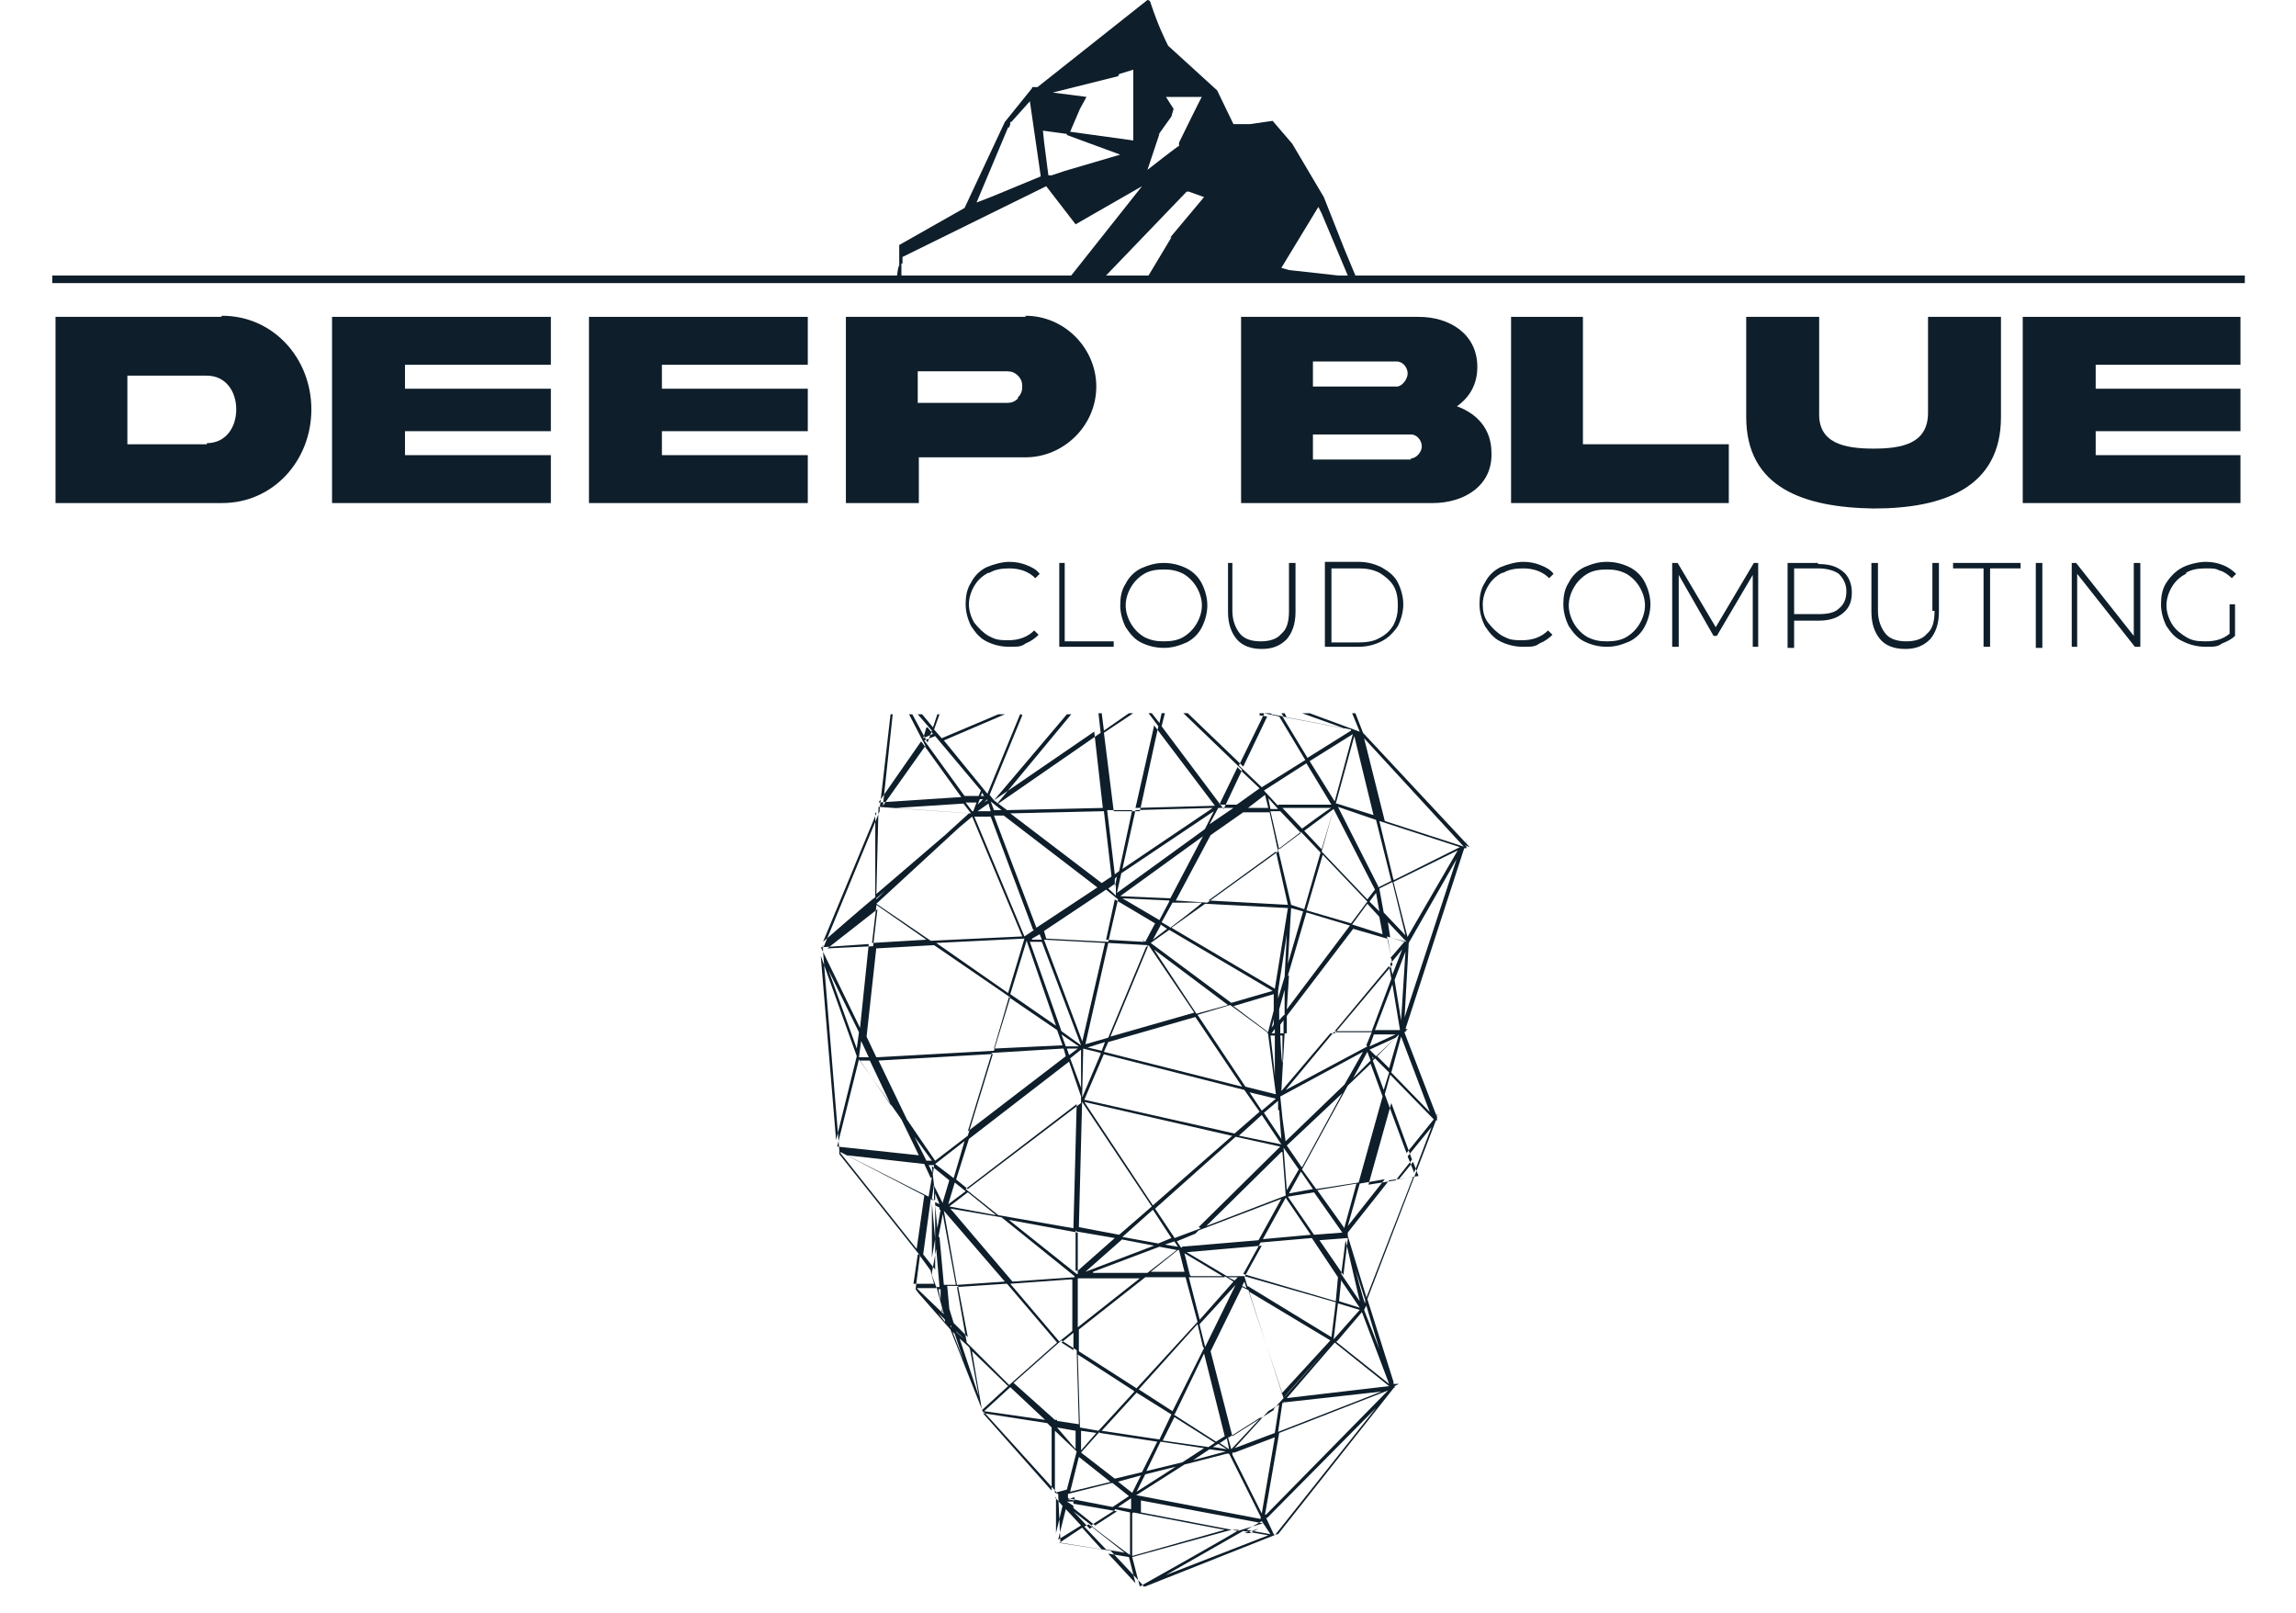
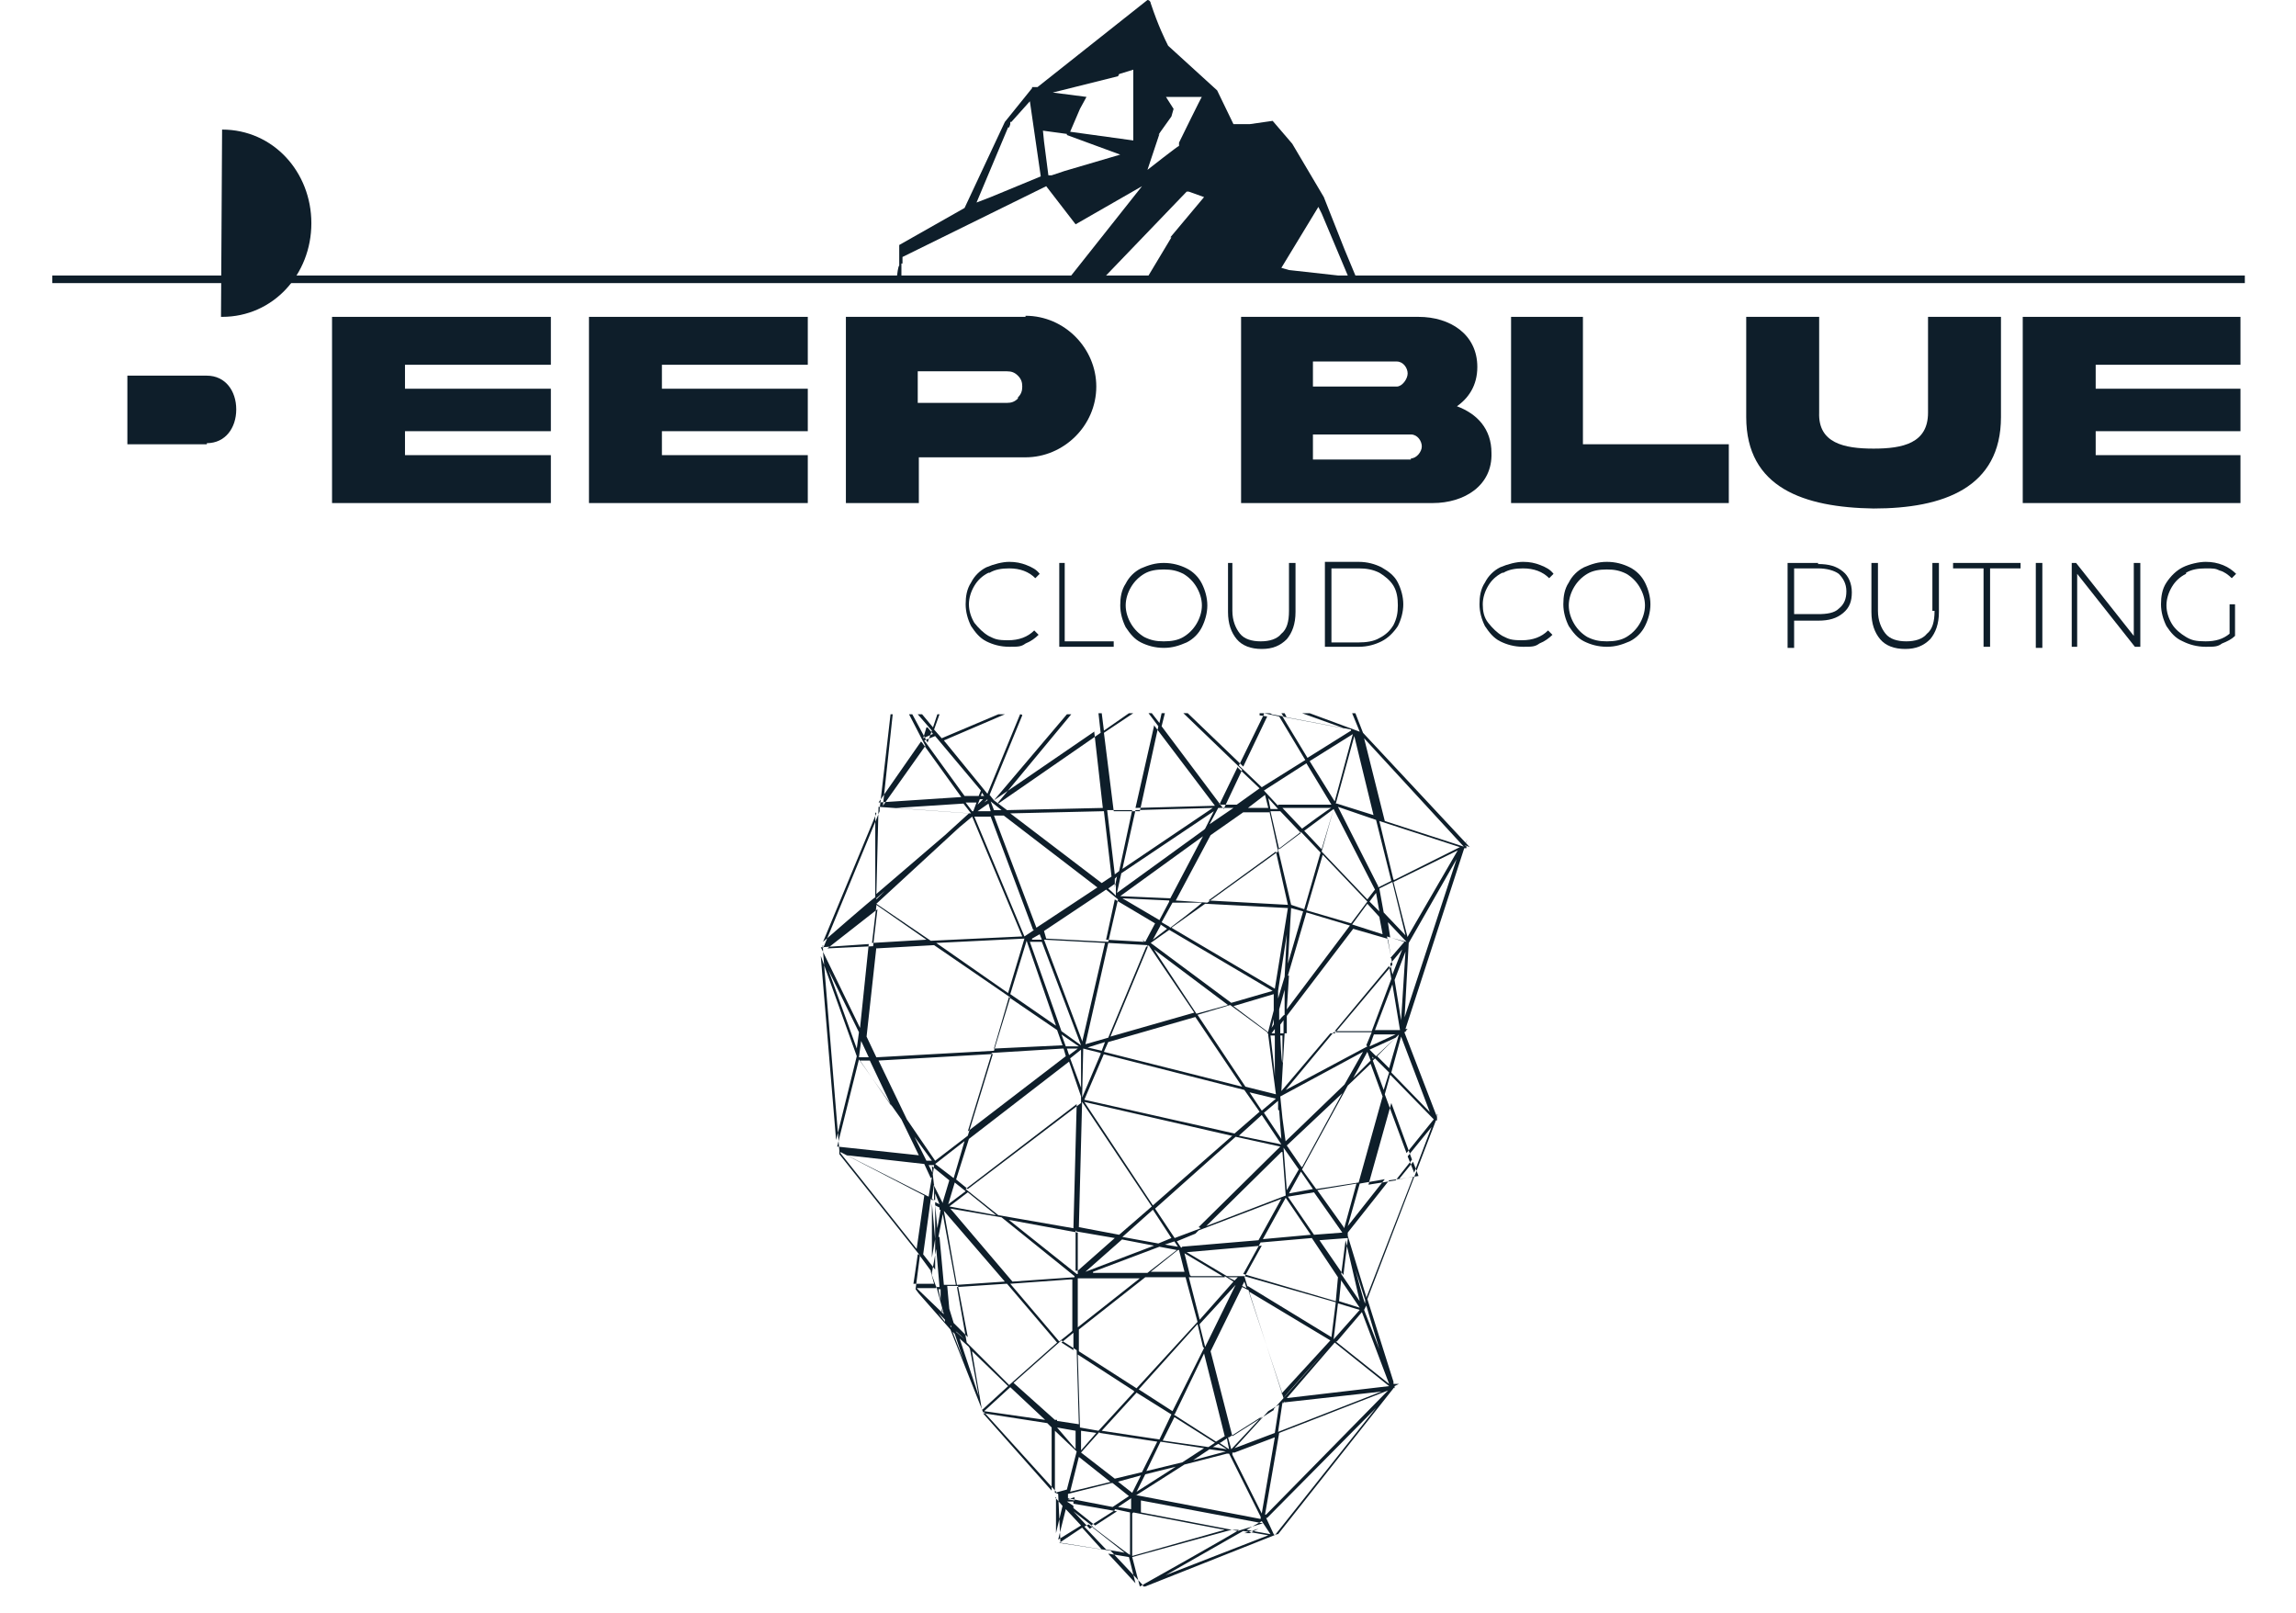
<svg xmlns="http://www.w3.org/2000/svg" id="a" viewBox="0 0 210.9 148.1">
  <polygon points="196 58.4 190.7 51.7 190.3 51.7 190.3 59.4 190.8 59.4 190.8 52.7 196.1 59.4 196.6 59.4 196.6 51.7 196 51.7 196 58.4" style="fill:#0e1e2a;" />
  <path d="m200.8,52.6c.5-.3,1.1-.4,1.8-.4s.9,0,1.3.2c.4.1.8.4,1.1.7l.4-.4c-.3-.3-.7-.6-1.2-.8-.5-.2-1-.3-1.6-.3s-1.5.2-2.1.5c-.6.3-1.1.8-1.5,1.4-.4.6-.5,1.3-.5,2s.2,1.4.5,2c.4.6.8,1.1,1.5,1.4.6.3,1.3.5,2.1.5s1.1,0,1.5-.3c.5-.2.9-.4,1.2-.7v-2.9h-.5v2.7c-.6.5-1.3.7-2.2.7s-1.3-.1-1.8-.4c-.5-.3-1-.7-1.3-1.2-.3-.5-.5-1.1-.5-1.7s.2-1.2.5-1.7.7-.9,1.3-1.2Z" style="fill:#0e1e2a;" />
-   <path d="m20.3,29.1H5.1v17.1h15.3c4.7,0,8.2-3.9,8.2-8.6,0-4.7-3.5-8.6-8.2-8.6Zm-1.3,11.7h-7.3v-6.3h7.3c1.7,0,2.7,1.4,2.7,3.1s-1,3.1-2.7,3.1Z" style="fill:#0e1e2a;" />
+   <path d="m20.3,29.1H5.1h15.3c4.7,0,8.2-3.9,8.2-8.6,0-4.7-3.5-8.6-8.2-8.6Zm-1.3,11.7h-7.3v-6.3h7.3c1.7,0,2.7,1.4,2.7,3.1s-1,3.1-2.7,3.1Z" style="fill:#0e1e2a;" />
  <polygon points="30.5 46.2 50.6 46.2 50.6 41.8 37.2 41.8 37.2 39.6 50.6 39.6 50.6 35.7 37.2 35.7 37.2 33.5 50.6 33.5 50.6 29.1 30.5 29.1 30.5 46.2" style="fill:#0e1e2a;" />
  <polygon points="54.1 46.2 74.2 46.2 74.2 41.8 60.8 41.8 60.8 39.6 74.2 39.6 74.2 35.7 60.8 35.7 60.8 33.5 74.2 33.5 74.2 29.1 54.1 29.1 54.1 46.2" style="fill:#0e1e2a;" />
  <path d="m94.2,29.1h-16.5v17.1h6.7v-4.2h9.8c3.5,0,6.5-2.9,6.5-6.5,0-3.5-2.9-6.5-6.5-6.5Zm-.7,7.5c-.3.3-.6.4-1,.4h-8.2v-2.9h8.2c.4,0,.7.1,1,.4.3.3.4.6.4,1s-.1.7-.4,1Z" style="fill:#0e1e2a;" />
  <path d="m133.7,37.4c1.2-.8,2-2,2-3.7,0-3-2.5-4.6-5.4-4.6h-16.3v17.1h17.6c2.9,0,5.5-1.6,5.4-4.6,0-2.2-1.3-3.6-3.2-4.3Zm-13.1-4.2h7.7c.6,0,1,.6,1,1.1s-.5,1.2-1,1.2h-7.7v-2.3Zm9,9h-9v-2.3h9c.6,0,1,.6,1,1.1s-.5,1.1-1,1.1Z" style="fill:#0e1e2a;" />
  <polygon points="138.8 29.1 138.8 46.2 158.8 46.2 158.8 40.8 145.4 40.8 145.4 29.1 138.8 29.1" style="fill:#0e1e2a;" />
  <path d="m183.8,38.3v-9.2h-6.7v8.8c0,2.8-2.3,3.3-5,3.3-2.7,0-5.1-.5-5-3.3v-8.8h-6.7v9.2c0,6.5,5.3,8.3,11.7,8.4,6.4,0,11.7-1.9,11.7-8.4Z" style="fill:#0e1e2a;" />
  <polygon points="185.8 46.2 205.8 46.2 205.8 41.8 192.5 41.8 192.5 39.6 205.8 39.6 205.8 35.7 192.5 35.7 192.5 33.5 205.8 33.5 205.8 29.1 185.8 29.1 185.8 46.2" style="fill:#0e1e2a;" />
  <path d="m90.9,52.6c.5-.3,1.1-.4,1.8-.4,1,0,1.8.3,2.4.9l.4-.4c-.3-.4-.7-.6-1.2-.8-.5-.2-1-.3-1.6-.3s-1.4.2-2.1.5c-.6.3-1.1.8-1.4,1.4-.4.6-.5,1.3-.5,2s.2,1.4.5,2c.4.6.8,1.1,1.4,1.4.6.3,1.3.5,2.1.5s1.1,0,1.5-.3c.5-.2.9-.5,1.2-.8l-.4-.4c-.6.6-1.4.9-2.4.9s-1.2-.1-1.8-.4c-.5-.3-.9-.7-1.3-1.2-.3-.5-.5-1.1-.5-1.7s.2-1.2.5-1.7c.3-.5.7-.9,1.3-1.2Z" style="fill:#0e1e2a;" />
  <polygon points="97.3 51.7 97.3 59.4 102.3 59.4 102.3 58.9 97.8 58.9 97.8 51.7 97.3 51.7" style="fill:#0e1e2a;" />
  <path d="m104.8,59c.6.3,1.3.5,2.1.5s1.4-.2,2.1-.5c.6-.3,1.1-.8,1.4-1.4s.5-1.3.5-2-.2-1.4-.5-2-.8-1.1-1.4-1.4c-.6-.3-1.3-.5-2.1-.5s-1.4.2-2.1.5c-.6.3-1.1.8-1.4,1.4-.4.6-.5,1.3-.5,2s.2,1.4.5,2c.4.6.8,1.1,1.4,1.4Zm-1.4-3.4c0-.6.2-1.2.5-1.7.3-.5.7-.9,1.2-1.2.5-.3,1.1-.4,1.8-.4s1.2.1,1.8.4c.5.3.9.7,1.2,1.2.3.5.5,1.1.5,1.7s-.2,1.2-.5,1.7c-.3.5-.7.9-1.2,1.2-.5.3-1.1.4-1.8.4s-1.2-.1-1.8-.4c-.5-.3-.9-.7-1.2-1.2-.3-.5-.5-1.1-.5-1.7Z" style="fill:#0e1e2a;" />
  <path d="m112.8,51.7v4.5c0,1.1.3,1.9.8,2.5.5.6,1.3.9,2.3.9s1.7-.3,2.3-.9c.5-.6.8-1.4.8-2.5v-4.5h-.6v4.4c0,1-.2,1.7-.7,2.1-.4.5-1.1.7-1.9.7s-1.5-.2-1.9-.7c-.4-.5-.7-1.2-.7-2.1v-4.4h-.6Z" style="fill:#0e1e2a;" />
  <path d="m126.9,58.9c.6-.3,1.1-.8,1.5-1.4.3-.6.5-1.3.5-2s-.2-1.4-.5-2c-.3-.6-.8-1-1.5-1.4-.6-.3-1.3-.5-2.1-.5h-3.1v7.8h3.1c.8,0,1.5-.2,2.1-.5Zm-4.6,0v-6.7h2.5c.7,0,1.3.1,1.9.4.5.3,1,.7,1.3,1.2.3.5.4,1.1.4,1.8s-.1,1.2-.4,1.8c-.3.5-.7.9-1.3,1.2-.5.3-1.2.4-1.9.4h-2.5Z" style="fill:#0e1e2a;" />
  <path d="m138.1,52.6c.5-.3,1.1-.4,1.8-.4,1,0,1.8.3,2.4.9l.4-.4c-.3-.4-.7-.6-1.2-.8-.5-.2-1-.3-1.6-.3s-1.4.2-2.1.5c-.6.3-1.1.8-1.4,1.4-.4.6-.5,1.3-.5,2s.2,1.4.5,2c.4.6.8,1.1,1.4,1.4.6.3,1.3.5,2.1.5s1.1,0,1.5-.3c.5-.2.9-.5,1.2-.8l-.4-.4c-.6.6-1.4.9-2.4.9s-1.2-.1-1.8-.4c-.5-.3-.9-.7-1.3-1.2s-.5-1.1-.5-1.7.2-1.2.5-1.7.7-.9,1.3-1.2Z" style="fill:#0e1e2a;" />
  <path d="m149.7,52.1c-.6-.3-1.3-.5-2.1-.5s-1.4.2-2.1.5c-.6.3-1.1.8-1.4,1.4-.4.6-.5,1.3-.5,2s.2,1.4.5,2c.4.6.8,1.1,1.4,1.4.6.3,1.3.5,2.1.5s1.4-.2,2.1-.5c.6-.3,1.1-.8,1.4-1.4s.5-1.3.5-2-.2-1.4-.5-2-.8-1.1-1.4-1.4Zm.9,5.2c-.3.5-.7.9-1.2,1.2-.5.3-1.1.4-1.8.4s-1.2-.1-1.8-.4c-.5-.3-.9-.7-1.2-1.2-.3-.5-.5-1.1-.5-1.7s.2-1.2.5-1.7c.3-.5.7-.9,1.2-1.2.5-.3,1.1-.4,1.8-.4s1.2.1,1.8.4c.5.3.9.7,1.2,1.2.3.5.5,1.1.5,1.7s-.2,1.2-.5,1.7Z" style="fill:#0e1e2a;" />
-   <polygon points="161.1 51.7 157.6 57.6 154.1 51.7 153.6 51.7 153.6 59.4 154.2 59.4 154.2 52.8 157.4 58.4 157.7 58.4 161 52.8 161 59.4 161.5 59.4 161.5 51.7 161.1 51.7" style="fill:#0e1e2a;" />
  <path d="m167,51.7h-2.8v7.8h.6v-2.5h2.2c1,0,1.7-.2,2.3-.7.6-.5.8-1.1.8-1.9s-.3-1.5-.8-1.9c-.6-.5-1.3-.7-2.3-.7Zm1.9,4.2c-.4.4-1.1.5-1.9.5h-2.2v-4.2h2.2c.8,0,1.5.2,1.9.5.4.4.7.9.7,1.6s-.2,1.2-.7,1.6Z" style="fill:#0e1e2a;" />
  <path d="m177.7,56.1c0,1-.2,1.7-.7,2.1-.4.5-1.1.7-1.9.7s-1.5-.2-1.9-.7c-.4-.5-.7-1.2-.7-2.1v-4.4h-.6v4.5c0,1.1.3,1.9.8,2.5.5.6,1.3.9,2.3.9s1.7-.3,2.3-.9c.5-.6.8-1.4.8-2.5v-4.5h-.6v4.4Z" style="fill:#0e1e2a;" />
  <polygon points="179.4 52.2 182.2 52.2 182.2 59.4 182.8 59.4 182.8 52.2 185.6 52.2 185.6 51.7 179.4 51.7 179.4 52.2" style="fill:#0e1e2a;" />
  <rect x="187" y="51.7" width=".6" height="7.8" style="fill:#0e1e2a;" />
  <path d="m135,77.8l-9.8-10.5h0s0,0,0,0h0s0,0,0,0h0s0,0,0,0h0s0,0,0,0l-.7-1.8h-.3l.7,1.7-4.6-1.7h-.7s3.9,1.4,3.9,1.4l-5.3-1-.2-.4h-.3l.2.3-1.1-.2h0c0-.1-.3-.1-.3-.1h0c0,0-.4,0-.4,0h-.4v.2s.7.1.7.1l-2.2,4.6-5.1-4.9h0s-.4,0-.4,0l5.4,5.2-1.7,3.6-5.7-7.6.3-1.2h-.3l-.2.9-.7-.9h-.3l.9,1.2-1.7,7.8h-2.4c0,0-.9-7.2-.9-7.2l2.7-1.8h-.4l-2.3,1.6-.2-1.6h-.3l.2,1.8-9.4,6.5h-.1c0,0,6.8-8.2,6.8-8.2h-.4l-6.7,7.9-.4-.5,3-7.3h0c0-.1-.2-.1-.2-.1l-3,7.3-4-4.9,5.6-2.4h-.6l-5.2,2.2-.7-.8.5-1.4h-.2l-.4,1.2-1-1.2h-.4l1.3,1.5-.4,1.1-1.4-2.6h-.3l1.5,2.9-3.9,5.5.9-8.4h-.2l-1,8.7h0v.2s0,0,0,0l-5.2,12.6v-.3c-.1,0,0,.4,0,.4h0s0,0,0,0h0s0,0,0,0h0c0,0,0,.1,0,.1h0s0,.1,0,.1h0c0,0,1.5,18.3,1.5,18.3h0s0,0,0,0h0s-.2,0-.2,0h.2c0,.1,0,.2,0,.2h0s0,0,0,0h0s0,.3,0,.3v-.2c0,0,7.4,9.3,7.4,9.3h0c0,0-.4,3.1-.4,3.1h0s0,0,0,0h0s0,0,0,0h0c0,0,.3.4.3.4l2.9,3.3h0s0,0,0,0h0s0,0,0,0l3,7.6h0s0,0,0,0h0s0,0,0,0h0s.1,0,.1,0h0s0,0,0,0h0s6.7,7.4,6.7,7.4h-.2c0,0,.3.1.3.1h0c0,0,0,0,0,0l.2,4.3h0c0,.1,0,.2,0,.2h0s0,0,0,0h0s0,0,0,0h0s0,.4,0,.4v-.4c0,0,.1,0,.1,0l4.4.7h0s.1,0,.1,0l3,3.2h0c0,.1,0,.1,0,.1h0s0,0,0,0h.1c0,.1,0,0,0,0h.1c0,0,12.1-4.8,12.1-4.8h0c0,0,0,0,0,0h0s0,0,0,0h0s0,0,0,0h0s.1,0,.1,0h0s10.6-13.4,10.6-13.4h0c0-.1.1,0,.1,0v-.2c0,0,0,0,0,0h0s0,0,0,0h0s0,0,0,0l.4-.2h-.4s.1,0,.1,0h-.2c0,0,0-.2,0-.2l-2.4-7.6h0c0,0,0,0,0,0l6.3-16.4h.1c0,.1,0-.1,0-.1h0c0,0,0-.1,0-.1h0s0,0,0,0v-.4c.1,0,0,.3,0,.3l-3-7.8h0s0,0,0,0h0s.2-.1.2-.1h-.1l.2-.2h-.2c0,0,5.4-16.6,5.4-16.6h0c0,0,.2,0,.2,0v-.2c-.1,0-.1,0-.1,0h0s0-.2,0-.2h0s.2-.4.2-.4l-.3.5Zm-.4,0l-7.4-2.4-1.9-7.6,9.2,10Zm-6.4,30.6l-2.5.4,2.1-7.5,1.9,5.2-1.5,1.9Zm1.6-1.7l.5,1.3-1.8.3,1.3-1.6Zm-16.1,33.9l-8.9-1.7v-1.1s11.2,2.1,11.2,2.1l-2.3.7Zm1.9-.2l-.8.4h-.5c0,0,1.3-.4,1.3-.4Zm-17.5-2.7l.6-.2v.3c0,0-.6-.1-.6-.1Zm.5.3v.3c0,0-.6-.4-.6-.4h.6Zm0,.8l1.8,1.4-.3.2-1.5-1.6h0Zm0-.3v-.4c.1,0,4,.7,4,.7l-2,1.3-2-1.6Zm-12.9-30.7l-.4-.8h.5c0,0-.1.8-.1.8Zm.1.9v1.5s-.2-.1-.2-.1l.2-1.4Zm-.7-2.1l-1.1-2.2,1.6,2.2h-.5Zm.5,1.5l-.3,1.8-7.5-3.8,7.1.8.6,1.3Zm0,2.1h.3c0,.1,0,6.4,0,6.4l-1.1-1.4.7-5.1Zm-2.3-7.4l-2.6-5.4,10.5-.6-2.3,7.5-3,2.3-2.6-3.8Zm-2.7-19.3l-.4,3.4-4.2.2,4.6-3.6Zm-.7.2l.7-.6h0c0,0-.7.6-.7.6Zm.6,3.4l5.3-.3,7,4.8-1.5,4.9-10.8.6-.9-1.9.9-8.2Zm22.2-4.5h0s0,0,0,0l-.9,3.9-5.7-.3-.2-.7,5.7-3.8,1.1.9Zm-.9-1l.7-.5v1.2c.1,0-.7-.7-.7-.7Zm14.8-7.1l.8,3.7-6.5,4.7-2.9-.2,3.2-6,3-2.1h2.4Zm-2.1-.2l1.7-1.3.3,1.2h-2Zm13,12l.4,2.3-5.3,6.3h-4.4s0-1.6,0-1.6l6.1-8,3.1.9Zm0-1.6l1.7,1.8-1.5-.4-.2-1.3Zm-3.7,29.1l-.4,3.3-2.2-3.2,2.6-.2v.3c0,0,0,0,0,0Zm-6.8,15.7l-3.8,2.4-2-7.8,2.9-5.9.6.3,3.2,9.9-.9,1Zm1-.8h0c0,.1-.3.3-.3.3l.3-.3Zm-19.3-11.4l-5.7.4-5.7-6.7,4.7.8,6.7,5.4Zm-6.2-5.3l6.5,1.2v3.8c-.1,0-.1,0-.1,0l-6.4-5.1Zm-5.3-1.2l1.7-1.3,2.6,2.1-4.3-.8Zm.5-2.2l1,.8-1.6,1.2.6-2Zm-.1-.4l-1.7-1.3,2.7-2.1-1,3.4Zm.2.2l1.2-3.8,9.2-7.1,1.1,3.2v.6s-10.4,7.9-10.4,7.9l-1.1-.9Zm7.9-21.9l3.6,9.5-1.8-1.3-2.9-8.2h1.1Zm-.9-.3l.7-.4.2.5h-.9Zm22.8-11.7l1.9,2-2,1.5-.8-3.5h.9Zm-.9-.2l-.2-1,.9,1h-.7Zm-2.4,42.9h-1.6s-3.7-2.2-3.7-2.2l6.9-.6-1.6,2.9Zm.2,1.1l-.4-.2.2-.4.2.6Zm-5.2-1.2l-.5-2,3.5,2.1h-2.9s0,0,0,0h0Zm8.3-22.2v-.8s.3-.4.3-.4v1.2c0,0-.3,0-.3,0Zm.2.2v2.5c-.1,0-.2-2.5-.2-2.5h.2Zm-.3-1.4v-1s.5-1.8.5-1.8v2.3c-.1,0-.5.5-.5.5Zm0,8.3l.2,2.6-1.6-2.4,1.3-1.1v.8Zm-7.2,10.8l-2.4.9-1.8-2.7,7.4-6.6,4.1.9h0c0,0-7.5,7.4-7.5,7.4Zm7.5-7l.3,4-7.3,2.8,6.9-6.8Zm-8,7.5l-1.3,1.3-.4-.6,1.7-.7Zm4-9l2.1-1.9,1.8,2.7h0c0,0-3.9-.8-3.9-.8Zm.9-4l2.5.6-1.3,1.1-1.2-1.8Zm2.1-5.4l.3-.4v.4s-.3,0-.3,0Zm.3.2v4.1c.1,0-.4-4.1-.4-4.1h.4Zm-.3-.7l.2-.8v.5s-.2.3-.2.3Zm-.3.4l-3.2-2.4,3.7-1.1v1.5s-.5,1.9-.5,1.9Zm0,.2h0s0,0,0,0v.3c0,0,0-.2,0-.2l.7,5.4-2.8-.7-4.4-6.6,3-.9,3.4,2.5Zm-6.6-1.9l-3.9-5.9,6.8,5.1-2.9.8Zm4.2,6.7l-12.7-3.2.4-.9,8-2.3,4.3,6.4Zm-12.9-3.3l-1.3-.3,1.6-.5-.3.8Zm-.1.3l-1.7,4h0c0,0,.1-4.5.1-4.5l1.6.4Zm.2,0l13,3.3,1.4,2-2.3,2-13.8-3.1,1.8-4.2Zm11.9,7.5l-7.3,6.4-6.3-9.5,13.5,3.1Zm-5.6,9.4l-1.2.5-3.3-.6,2.8-2.5,1.7,2.6Zm.2.2l.4.6-1.2-.2.9-.3Zm.5.9l.5,2h-3.1s2.5-2,2.5-2Zm4.2,2.4l.8.5-3.1,3.5-1-3.9h3.3Zm-1.9,6.6l-2.9,5.8-3.1-2,5.4-6,.5,2.1Zm-3,6.1l-1.1,2.3-5.3-.8,3.2-3.5,3.2,2Zm.2.2l3.8,2.4-.6.4-4.2-.6,1.1-2.2Zm.1-.2l2.7-5.6,1.9,7.6-.8.5-3.9-2.5Zm2.3-8.3l3.3-3.6-2.8,5.7-.5-2Zm3.2-4l-.6-.3h.9s-.3.3-.3.3Zm-4.8-3.1l1.5-1.5,7.6-2.9-2.1,3.8-7.1.6Zm9.5-4.5l2.3,3.4-4.4.4,2.1-3.8Zm-.2-4.6l1.4,2-1.1,1.9-.3-3.9Zm1.6,2.2l1.1,1.6-2.2.4,1.1-2Zm0-.5l-1.3-1.9,5.1-4.8-3.7,6.8Zm-1.4-2.2l-.3-2.2-.2-2,7.6-4.1-1.7,3-5.5,5.3Zm7.5-8.3l.3.8-1.6,1.6,1.3-2.4Zm0-.5h0c0,0,0,0,0,0l-7.5,4,4.4-5.3h3.5s-.5,1.2-.5,1.2Zm-7.9,4.1l.3-5.3h4.2s-4.5,5.3-4.5,5.3Zm-.3-8.4v-.8s0,0,0,0h0s.8-5.2.8-5.2l-.2,3.9-.6,2Zm.9-2.2l1.7-5.8,4,1.2-5.8,7.7.2-3.1Zm.3-6.2l1.1.3-1.4,4.8.3-5.2Zm-1.2-5.4l2.1-1.6,1.8,1.9-1.5,5.2-1.2-.4-1.2-5.1Zm2.6,5.6l1.5-5.1,4.1,4.3-1.5,2-4.1-1.2Zm1.4-5.6l-1.6-1.7,2.7-2-1.1,3.7Zm-1.8-1.9l-1.8-1.9h4.5c0-.1-2.7,1.9-2.7,1.9Zm-1.3,7l-7.3-.4,6.2-4.5,1.1,4.9Zm0,.3l-1.2,7.4-9.5-5.6,3.1-2.2,7.7.4Zm-10.9,1.7l-.7-.4,1-1.8h2.7c0,.1-2.9,2.3-2.9,2.3Zm.1-2.6l-4.6-.2,7.6-5.5-3,5.7Zm-.1.3l-.9,1.7-3.4-2,4.3.2Zm-.8,2.1l.6.4-1.3,1,.7-1.3Zm.8.5l9.5,5.6-3.8,1.1-7.4-5.5,1.7-1.2Zm2.3,7.6l-7.7,2.2,3.5-8.4,4.2,6.2Zm-4.4-6.1h0s0,0,0,0l-3.5,8.4-2.1.6,2.1-9.3,3.6.2v.2Zm-5.9,8.7l-3.5-9.3,5.6.3-2.1,9.1Zm-.4.7l-.8.6-.2-.6h1Zm-1.1-.2l-.4-1.1,1.6,1.1h-1.2Zm1.4.3v3.5c0,0-1-2.7-1-2.7l1-.8Zm-2.3-2.2l-4.2-2.9,1.5-4.9,2.7,7.8Zm-4.4-3l-6.6-4.6,8.1-.4-1.5,5Zm.1.4l4.4,3,.5,1.4-6.3.3,1.4-4.8Zm5,4.7l.2.7-9,6.9,2.2-7.2,6.5-.4Zm1.7,4.9h0c0,0,0,0,0,0l6.4,9.6-3,2.6-3.7-.7.3-11.6Zm3.5,12.6l3.1.6-6.3,2.4h0s3.4-3,3.4-3Zm-3.2,3.3h2.2s-2.4,0-2.4,0h.1Zm.7-.3l6.1-2.3,1.6.3-2.7,2.1h-5Zm8.5.5l1.1,4.1-5.6,6.1-5.3-3.4v-2s6.1-4.8,6.1-4.8h3.8Zm-4.7,10.5l-3.3,3.6-1.7-.3-.2-6.7,5.1,3.3Zm-3.5,3.8l-1.4,1.6v-1.8s1.4.2,1.4.2Zm.3,0l5.3.8-1.4,2.8-2.5.6-3.1-2.4,1.7-1.9Zm4.2,3.8l2.8-.7-3.6,2.3.8-1.6Zm.1-.3l1.3-2.7,4,.6-2,1.3-3.3.8Zm5.8-2l1.5.2-3,.8,1.5-1Zm.3-.2l.5-.3.8.5-1.2-.2Zm.7-.4l.6-.4.2,1-.9-.6Zm.8-.5l3-1.9-2.8,3-.3-1.1Zm3-17.9l4.6-.4,2.4,3.6-.2,2.2-8.5-2.5,1.6-2.9Zm7.3,3.5l1.7,2.5-1.9-.6.2-2Zm-2.5-4.2l-2.4-3.5,2.4-.4,2.6,3.7-2.6.2Zm-1.1-6l4.2-7.7,2.1-2,1.1,3-2.2,7.9-3.9.6-1.3-1.8Zm6.3-10.5l.3.3h-.1c0,.1-.1-.3-.1-.3Zm-.1-.5l2.4-1.1-1.8,1.7-.6-.6Zm0-.3l.4-1.1h2s-2.4,1.1-2.4,1.1Zm.2-1.4h-3.4s5-6,5-6l.2,1.2-1.8,4.8Zm-1.8-9.8l1.4-1.9,1.1,1.2.3,1.6-2.8-.9Zm1.6-2.1l.6-.8.3,1.7-.9-.9Zm-.2-.2l-4.2-4.4,1.1-3.9,3.8,7.4-.7.9Zm-8.2-8.6l-1.3-1.4,3.9-2.5,2.3,3.8h-4.9Zm-6.8,2.2l-8,5.8.4-1.8,8.5-5.7-.8,1.6Zm-8.2,5.3v-.8c0,0,.2-.2.2-.2l-.2,1Zm0,1.1l3.7,2.2-.9,1.7-.3-.2.2.2-3.5-.2.8-3.7Zm-7.2,2.6l-3.9-10.3h.9s8.6,6.6,8.6,6.6l-5.6,3.7Zm-.2.2l-.9.6-4.6-11h1.5s3.9,10.4,3.9,10.4Zm-5.7-10.9h0s-.6-.8-.6-.8h1c0,0-.3.8-.3.8Zm-.2.2l-6.8-.5,6.2-.4.7.9Zm.2.3l4.6,11-8.4.4-5-3.4,7.6-7,1.2-1Zm-9.5,22.1h-.9s.2-1.5.2-1.5l.7,1.5Zm.1.3l2,4.2-2.9-4.2h.9Zm7.3,11l-.6,2h0c0,0,0,.1,0,.1l-.8-1.6-.2-1.8,1.6,1.3Zm-.8,2.7l-.3,1.7-.2-2.1.4.2h0s0,0,0,0h0,0c0,.1,0,.2,0,.2h0Zm-.5-.7v-.8c0,0,.4,1,.4,1l-.4-.2Zm-.3-.2h0s0-.1,0-.1h0Zm0,.3l.3,3.3-.3,1.7v-5.1c0,0,0,0,0,0Zm.4,4.2l.3,3.5h-.3s-.4-1.1-.4-1.1v-.2s.4-2.2.4-2.2Zm.4,3.7v1c0,0-.2-1-.2-1h.2Zm.2,2v.2s-.1-.5-.1-.5v.4Zm-.4-6.8l.4-2.1,1.2,6.5h-1.1c0,0-.4-4.4-.4-4.4Zm.5-2.4l5.6,6.5-4.4.3-1.2-6.8Zm5.8,6.7l4.6,5.4-4.4,3.9-.3-.3-3.6-3.6-.9-5.1,4.5-.3Zm.3,0l5.5-.4h0s.2,0,.2,0v4.7c.1,0-1.2,1-1.2,1l-4.5-5.3Zm5.8,4.5v1.6s-1.1-.7-1.1-.7l1.1-.9Zm0-9.6l-6.9-1.2-3-2.4,10.2-7.8-.3,11.4Zm.3.3l3.5.6-3.4,3h-.2s0-3.7,0-3.7Zm5.8,4.3l-5.7,4.5v-4.5c-.1,0,5.7,0,5.7,0Zm-5.8,15.8l-1.8-2.1,1.7.3v1.8Zm.2.6l2.9,2.3-3.7.9.8-3.2Zm3.1,2.4l1.5,1.2-1.5,1-4.1-.8v-.4c0,0,4-1,4-1Zm.2,2.4l1.4.3v3.9c-.1,0-3.6-2.7-3.6-2.7l2.2-1.4Zm.3-.2l1.2-.8v1s-1.2-.2-1.2-.2Zm-.1-2.3l2.2-.6-.8,1.6-1.4-1.1Zm1.5,2.8l8.4,1.6-8.5,2.4v-3.9Zm.3-1.6l4.4-2.8,3.9-1h0s.1,0,.1,0h.1s0,0,0,0h0s2.9,5.8,2.9,5.8v.2s-11.5-2.2-11.5-2.2Zm8.8-3.9h.2s-.2,0-.2,0h.2c0,0,0,0,0,0l3.7-1.4-1.2,7-2.7-5.4Zm.2-.4l3.1-3.4,1-.6-.4,2.6-3.7,1.4Zm4.5-4.2l9-1-9.5,3.7.4-2.7Zm0-.4h0c0-.1,3.9-4.4,3.9-4.4l-3.9,4.4Zm-.1-.4l-3.1-9.4,7.5,4.5-4.5,4.9Zm-3.2-9.8l-.3-1,8.4,2.4-.4,3.2-7.7-4.7Zm8.3,1.5l2,.6-2.4,2.7h0s.4-3.3.4-3.3Zm2-.2l-1.7-2.5.4-3.1,1.3,5.6Zm-.4-2.9l.9,2.8v.3c-.1,0-.9-3.1-.9-3.1Zm-1-3.8h0c0,0,0,0,0,0l-2.5-3.5,3.6-.6-1.1,4Zm1.4-4.1l2.3-.4-3.4,4.3,1.1-3.9Zm2.2-8.6l-1-2.7.2-.2,1.3,1.3-.5,1.6Zm-.6-3.1l2-2-.9,3.1-1.2-1.2Zm-.2-2.4l1.6-4.2.7,4.2h-2.4Zm1.5-6.2l1-1.2-.9,2.3-.2-1Zm0-.4l-.4-2,1.6.5-1.3,1.5Zm-.7-4.2l-.4-2.2,1.2-.6,1.2,4.9-2-2.1Zm-.5-2.4h0c0,0,0,0,0,0l-3.7-7.3,3.5,1.2,1.4,5.6-1.2.6Zm-.3-6.5l-3.5-1.1h0s-.1,0-.1,0l1.7-6.2,1.8,7.4Zm-2-7.6l-1.7,6.3-2.3-3.7,4-2.5Zm-.2-.2l-4,2.5-2.3-3.8,6.3,1.2Zm-8-1.6l1.4.3,2.4,4-4,2.5-2.1-2,2.3-4.7Zm-2.4,5l2,1.9-2.1,1.5h-1.6s1.7-3.5,1.7-3.5Zm-1.8,3.7h1.4s-2.2,1.5-2.2,1.5l.8-1.5Zm-5.9-7.6l5.6,7.4-7.3.2,1.7-7.5Zm-1.7,7.8l7.1-.2-8.3,5.6,1.2-5.4Zm-.3,0l-1.2,5.6-.4.3-.7-5.9h2.4Zm-1.9,6.1l-.9.6-8.4-6.4,8.6-.2.7,6Zm-1.6-13.4l.8,7.1-8.8.2-1.2-.9,9.2-6.3Zm-8.5,7.3h-.7s-.3-.8-.3-.8l1,.8Zm-1.2-.6l.2.7h-1.2s1-.7,1-.7Zm-1,.1l.2-.5h.3s-.5.5-.5.5Zm.9-.4l-.3.2.3-.3h0Zm-.5-.7l.2.3h-.3s.1-.3.1-.3Zm-5-6l.5.6-.9.4.3-1Zm.7.8l4.2,5-.2.5h-1.3c0,0-3.7-5.1-3.7-5.1l1-.4Zm-1.2.6l3.6,5-7.6.5,3.9-5.6Zm-4,5.9h0s8.3.6,8.3.6l-2.2,2-6.3,5.4.2-8.1Zm-.2,8.4l.8-.7-.8.8h0Zm0,.6l4.6,3.2-5,.3.4-3.4Zm-.1-8.5v7.8c-.1,0-4.8,4.1-4.8,4.1h0s4.9-11.8,4.9-11.8Zm-.6,12.1l-.8,7.7-3.6-7.4h0c0,0,4.4-.3,4.4-.3Zm-.9,8.1l-.2,1.5-2.6-7.2,2.8,5.7Zm-3.5-7l3.3,9.2-1.9,7.7-1.4-16.8Zm3.5,9.5l3.9,5.5,1.6,3.3-7.5-.8,2-8Zm-1.7,8.5l7.7,4-.7,4.9-7-8.8Zm7.2,9.4l1.1,1.5h0c0,.1,0,.1,0,.1l.3,1.1h-1.9c0,.1.4-2.7.4-2.7Zm1.6,2.9l.7,2.6-2.5-2.4h1.8Zm.2,2.5l.6.6v.2s-.6-.8-.6-.8Zm.7-2.5h1.1c0,0,.9,4.7.9,4.7l-1.3-1.3-.4-1.3-.2-2.2Zm1.7,4.9l-.8-.7h0c0-.1.8.7.8.7Zm-1.3-1.2h0c0-.1.1,0,.1,0v.2c0,0,0-.1,0-.1h0s0,0,0,0Zm.2.5l.2.2.8,2.4-1-2.6Zm.5.5l1,.9h0c0,0,.1.2.1.2l.8,4.3-1.8-5.4Zm1.3,1.3l3.3,3.2-2.4,2.2-.9-5.3Zm3.5,3.3l3.2,3-5.6-.8,2.4-2.2Zm-2.4,2.4l5.8.9.2.2-.3.3.3-.3.2.2v5.8c0,0-6.3-7.1-6.3-7.1Zm6.5.6h0s-3.8-3.4-3.8-3.4l4.4-3.9,1.4.9.2,6.8-2-.3h0s0,0,0,0h0c0,0,0-.1,0-.1Zm0,.6h0c0,0,.3.3.3.3l-.3-.3Zm0,.4l2,1.9-.9,3.5-1.1.3v-5.7Zm0,6.1l.7.8-.6,2.5v-3.3Zm1,1.1l1.4,1.5-2.1,1.3.7-2.8Zm-.6,3.1l2.1-1.4,1.8,2-3.9-.6Zm2.3-1.5l.4-.2,3.3,2.6-1.7-.3-2-2.1Zm2.3,2.5l1.8.3.6,2.4-2.5-2.7Zm2.8,3l-.7-2.7h0s0,0,0,0h0s9.1-2.5,9.1-2.5h.7c0,.1-9.1,5.2-9.1,5.2Zm1.6-.6l7.9-4.5,2.3.4-10.3,4Zm8.2-4.6l1.4-.8.8,1.2-2.2-.4Zm2.5.4l-.7-1.5h.2c0,0-.1,0-.1,0l10-10.1-9.3,11.7Zm-.8-1.8l1.3-7.5,10-3.9-11.2,11.4Zm2-10.7l4.4-5.1,5,4-9.4,1.1Zm4.6-5.2l2.3-2.7,2.5,6.6-4.9-3.9Zm3.9.7l-1.4-3.6.2-.4,1.2,4Zm-1.2-4.8l-1.7-5.6v-.3c0,0,3.8-4.8,3.8-4.8l2.2-.3-4.3,11.1Zm4.4-11.4l-.6-1.5,2.2-2.7-1.6,4.2Zm-.7-1.8l-2-5.4.5-1.8,4,4.1-2.5,3.1Zm2.3-3.6l-3.7-3.8.9-3.3v.2s0-.2,0-.2l2.7,7.1Zm-2.8-8.6l-.6-3.7,1-2.6-.4,6.3Zm.3.1l.4-7.2h0s0,0,0,0l4.4-7.7-4.9,14.9Zm.3-7.7l-1.3-5.1,5.9-2.9-4.7,8.1Zm-1.3-5.3l-1.3-5.4,7.4,2.4-6,3Z" style="fill:#0e1e2a;" />
  <path d="m124.5,25.3l-1-2.4-1.9-4.8-2.9-4.9-1.8-2.1-2.1.3h-1.5c0,0-1.5-3.1-1.5-3.1l-4.5-4.1c-.3-.6-.9-1.8-1.6-3.9,0-.1-.1-.3-.3-.3l-10.1,8h-.5c0,.1,0,.1,0,.1l-2.5,3.1-3.7,7.9-6,3.4v1.9c-.1,0-.2.9-.2.9H4.8v.7h201.4v-.7h-81.7Zm-18.1-12.9l.2-.3h0c0,0,1-1.4,1-1.4l.2-.7-.7-1.1h3.3c0-.1-2.1,4.2-2.1,4.2v.3c-.1,0-2.9,2.2-2.9,2.2l1.1-3.3Zm-3.6-5.6l1.3-.4v6.5c0,0-5.8-.8-5.8-.8l.9-2.1.6-1.1-3.1-.4,6-1.5Zm-4.8,5.6l4.9,1.8-5.1,1.5-1.2.4h0s-.3,0-.3,0l-.4-3.1h0s-.1-1-.1-1l2.2.3Zm-5.3-.7h0s.1-.3.1-.3v-.2c.1,0,.1,0,.1,0l1.7-1.9,1,6.9-4.6,1.9-1.3.5,2.9-6.9Zm-9.9,13.6v-1.1c.1,0,.1,0,.1,0v-.6c0,0,13.2-6.5,13.2-6.5l2.7,3.5,6.1-3.5-6.5,8.2h-15.6Zm24.8-3.5l-2.1,3.5h-3.9l7.4-7.7h.2c0,0,0,0,0,0l1.4.5-3.1,3.7Zm15.3,3.5l-4.5-.5-.7-.2,3.4-5.6.3.6,2.4,5.7h-.9Z" style="fill:#0e1e2a;" />
</svg>